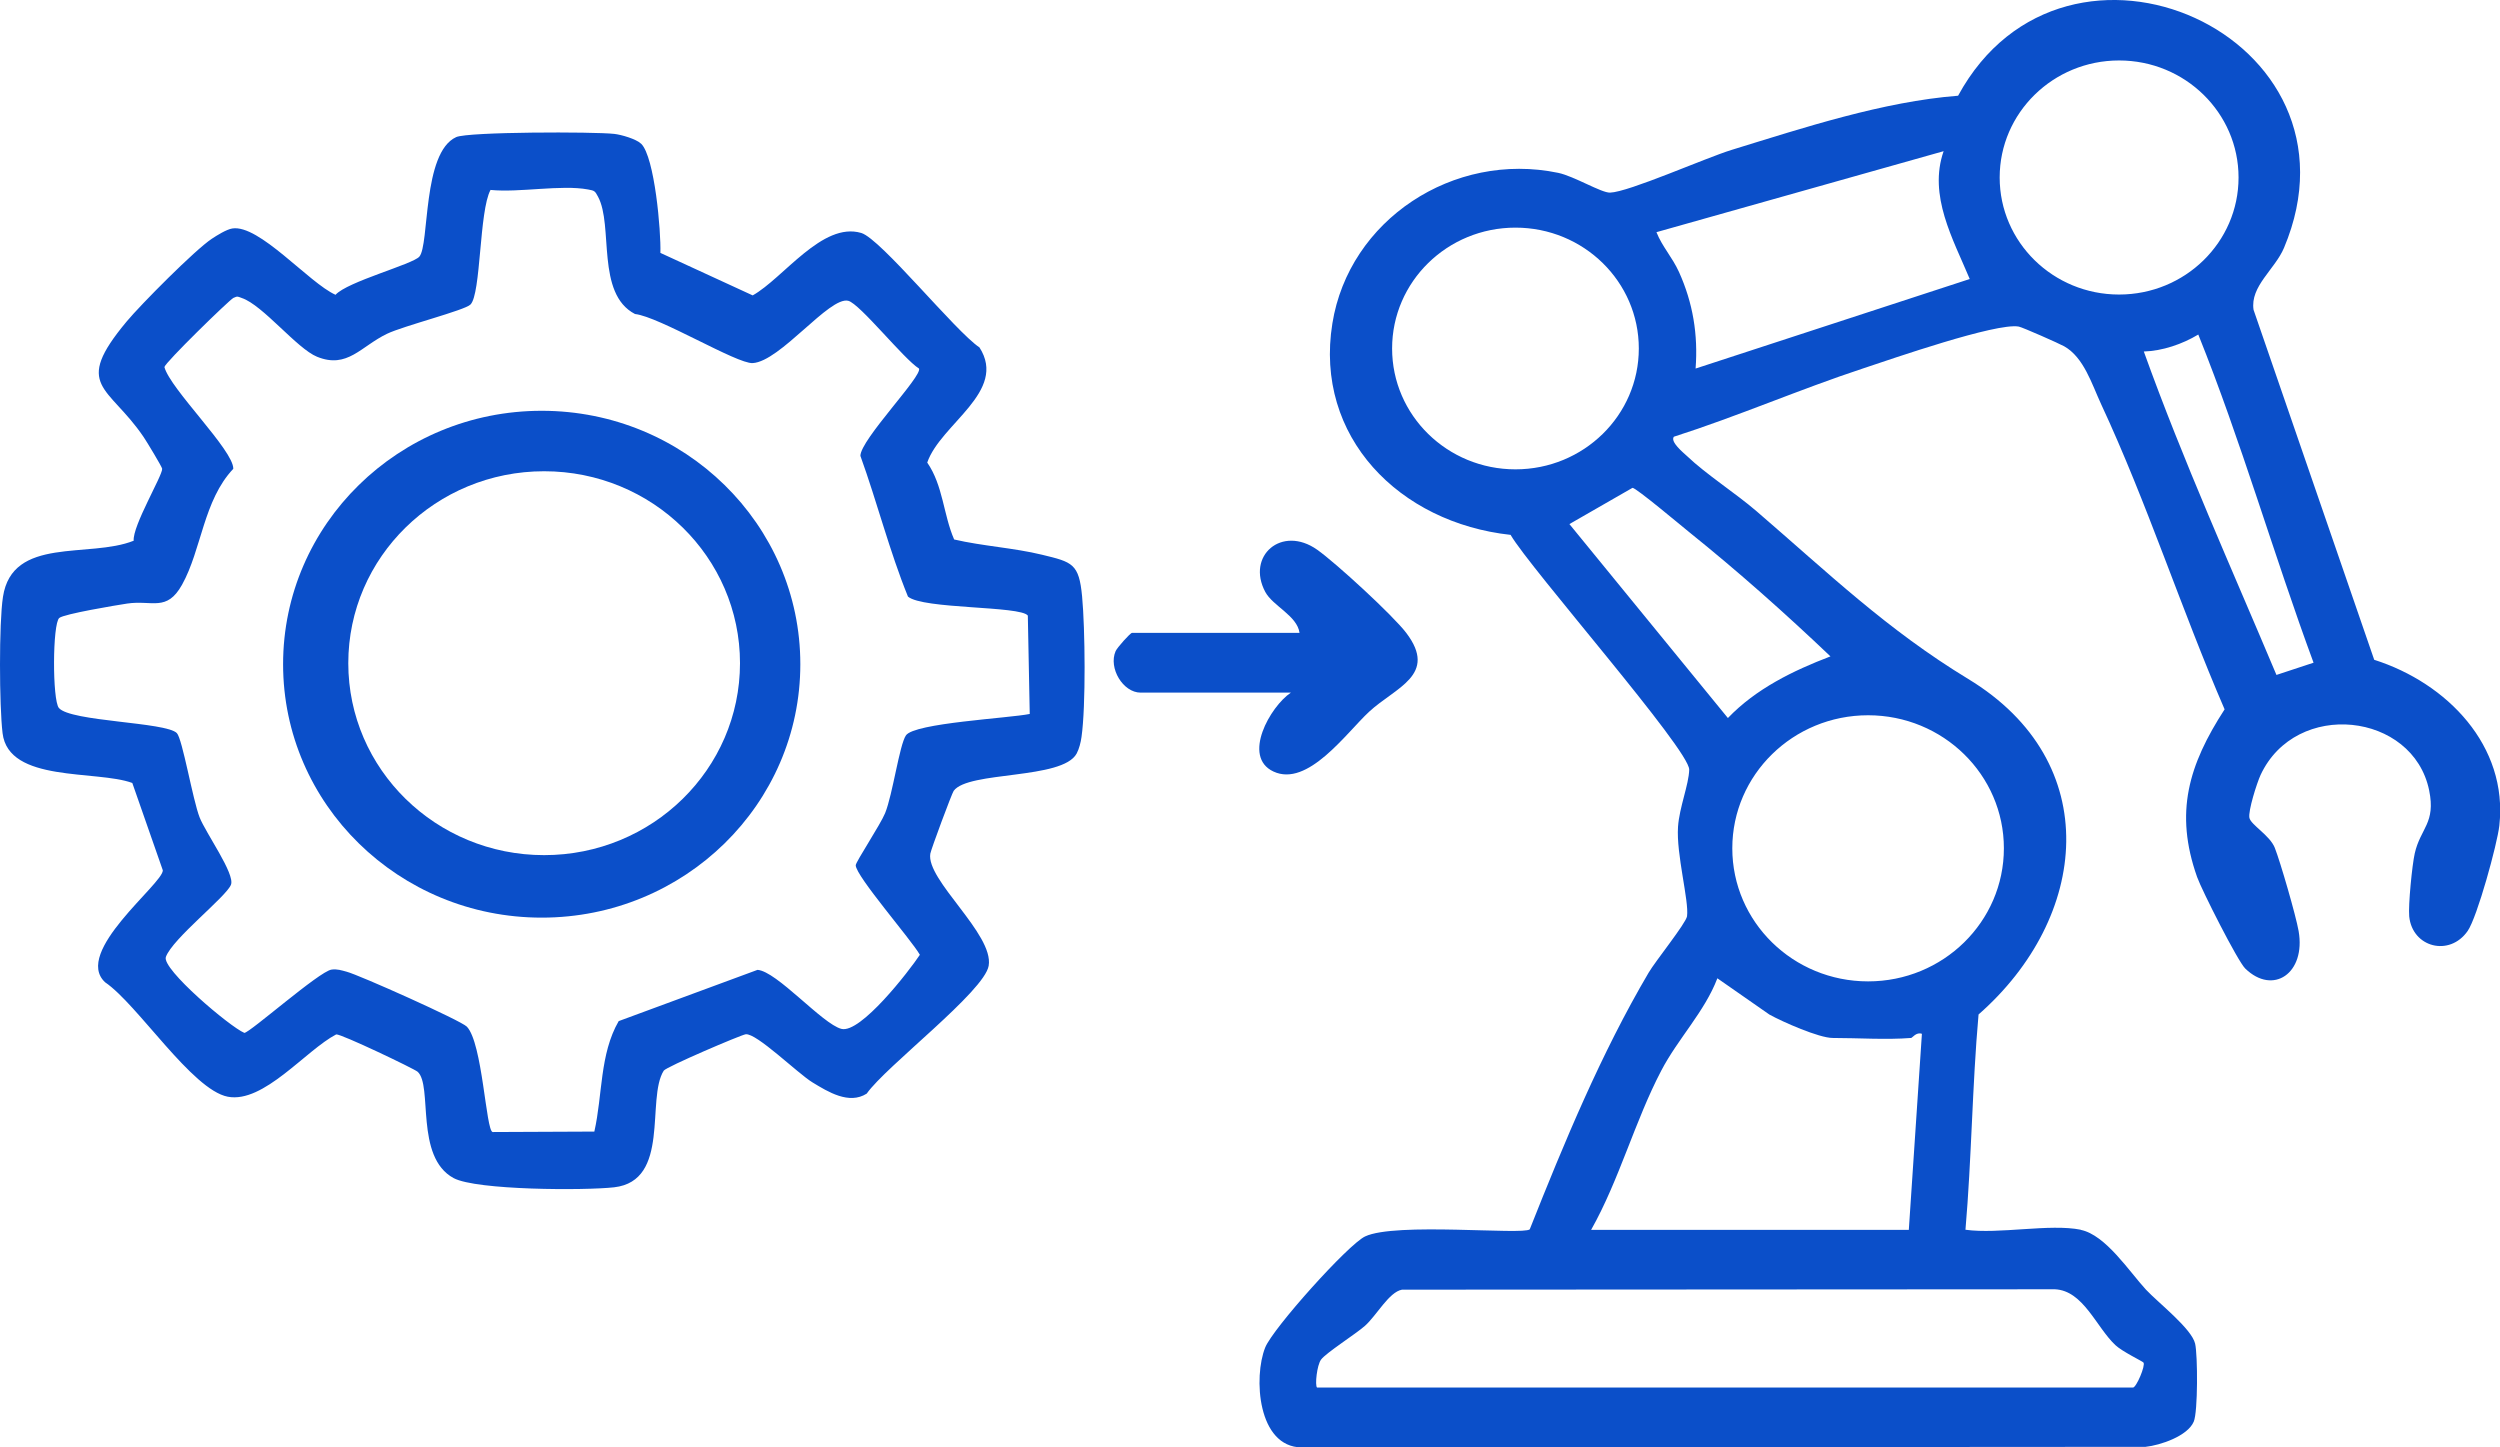
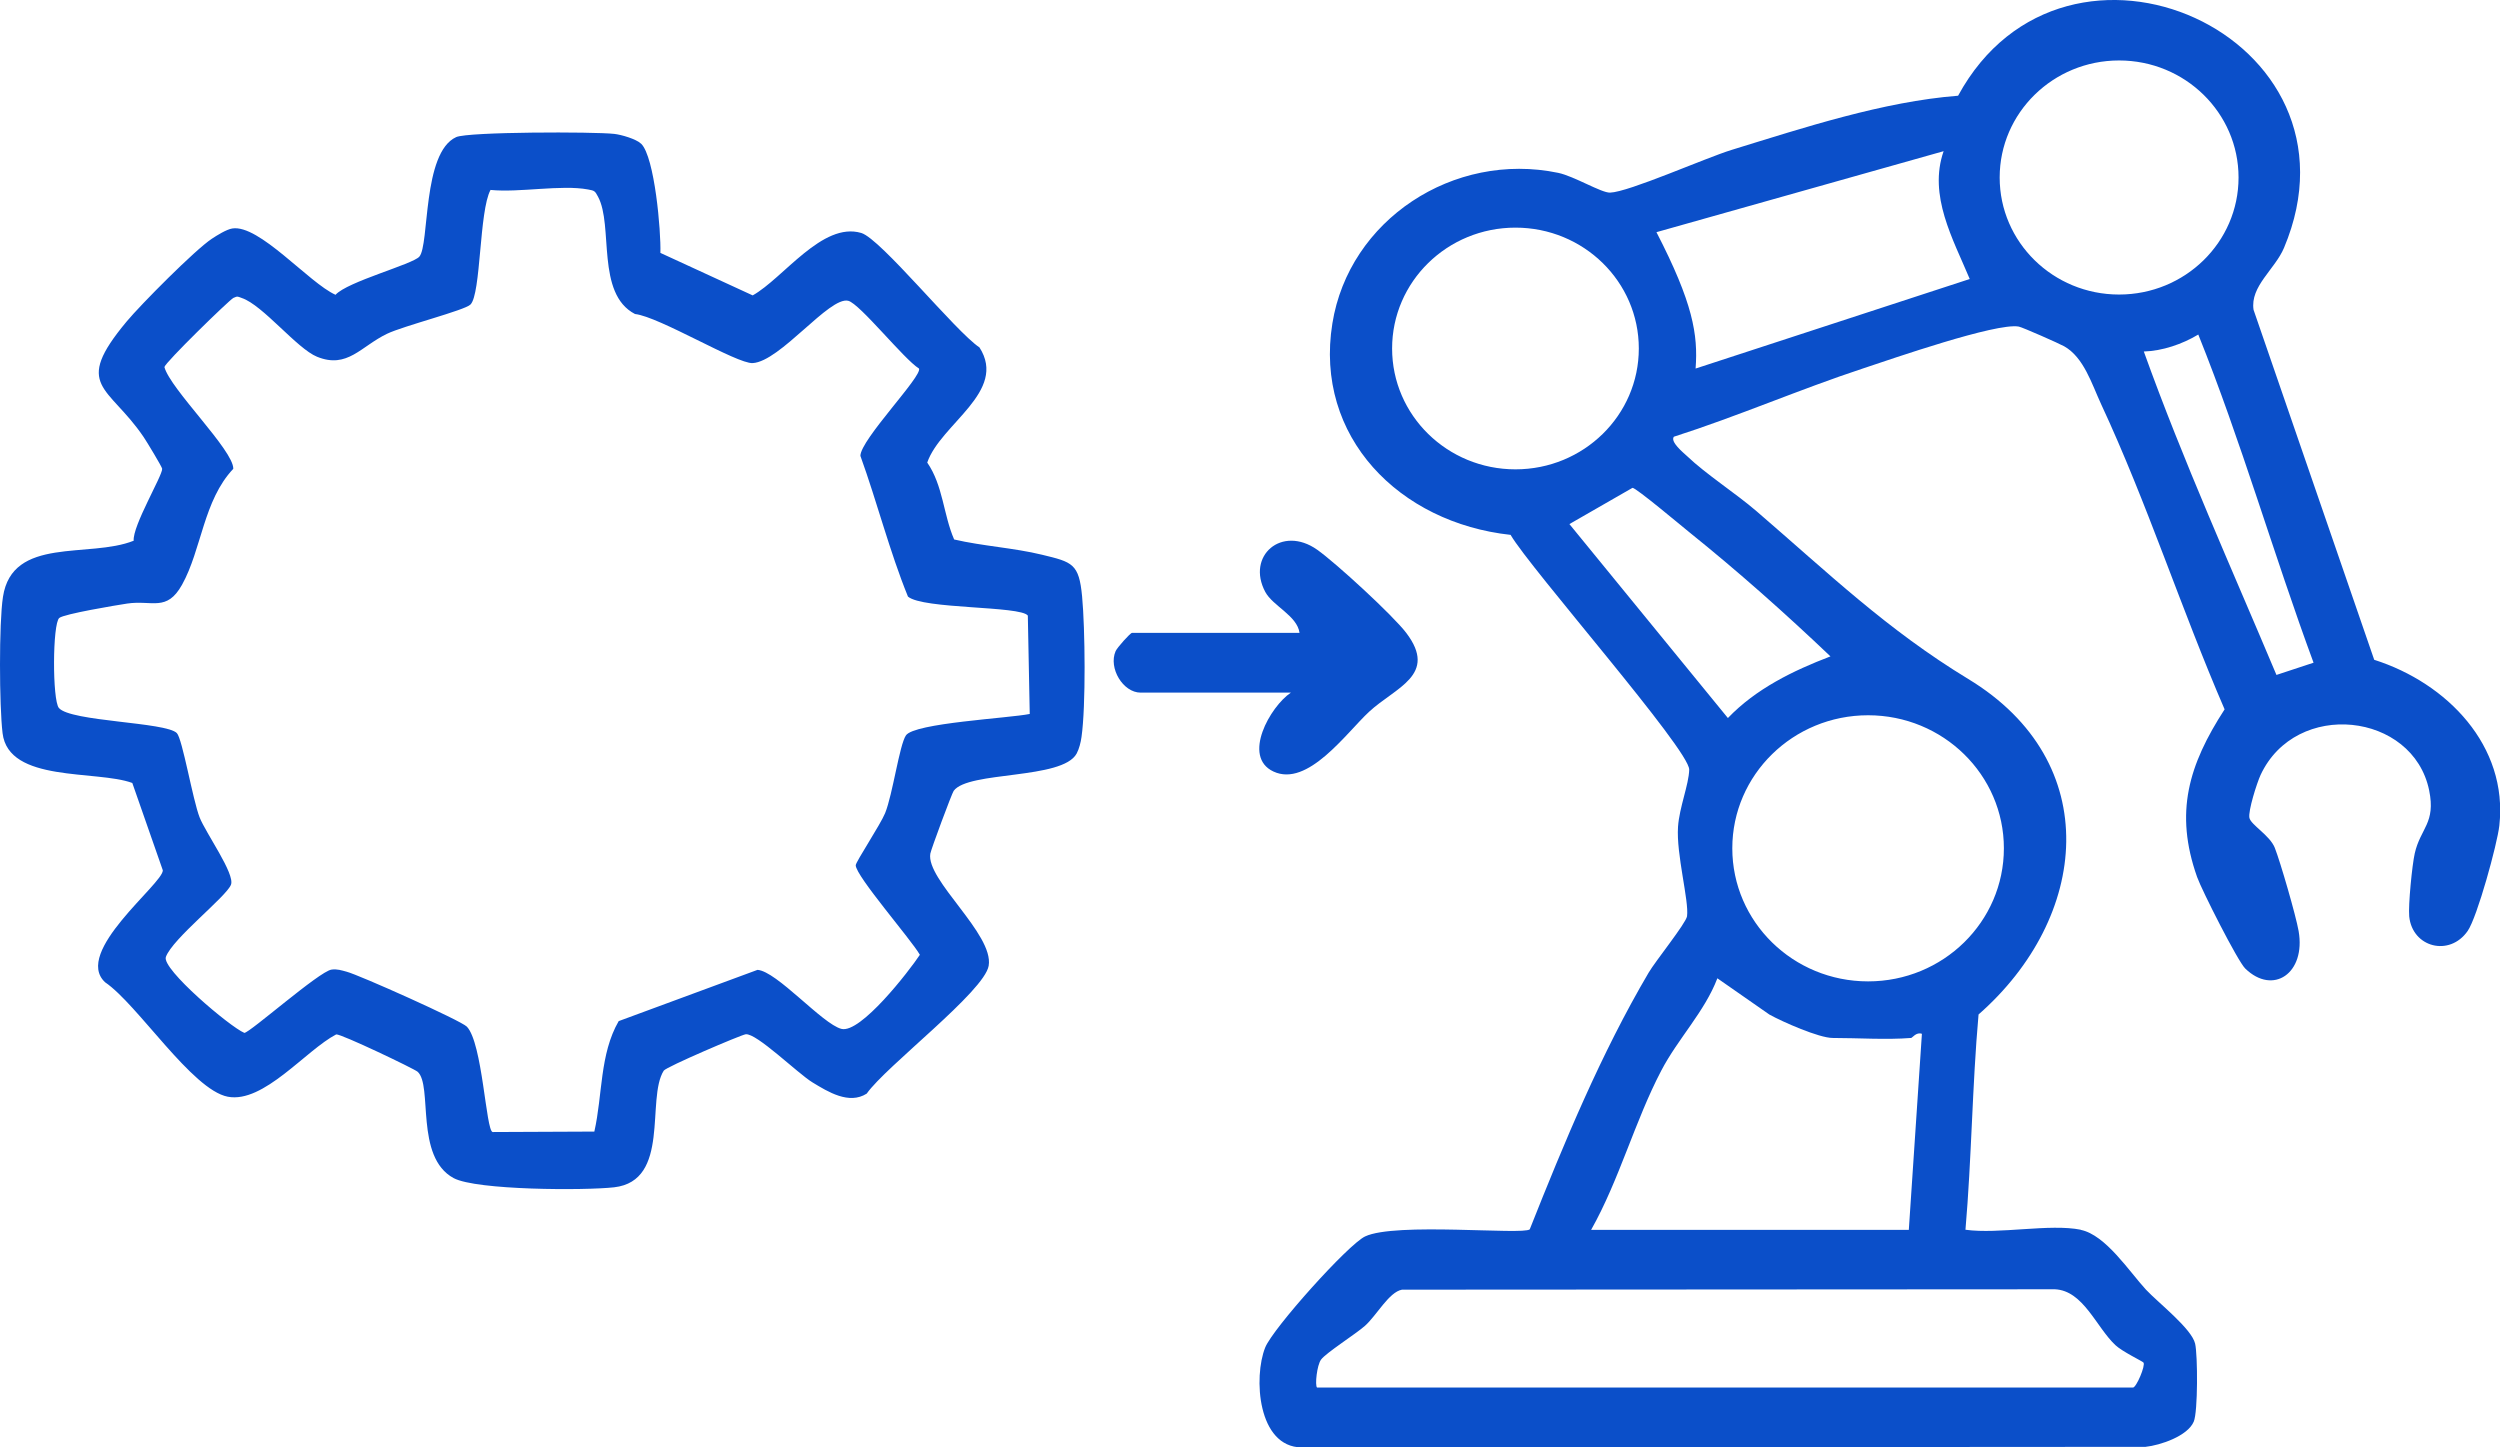
<svg xmlns="http://www.w3.org/2000/svg" width="38" height="22" viewBox="0 0 38 22" fill="none">
-   <path d="M31.627 18.694C32.005 18.77 32.366 19.329 32.618 19.602C32.805 19.802 33.313 20.195 33.366 20.424C33.406 20.599 33.409 21.461 33.345 21.609C33.252 21.828 32.839 21.968 32.612 21.992L19.785 22.001C19.114 21.994 19.051 20.932 19.231 20.482C19.348 20.191 20.49 18.917 20.749 18.794C21.209 18.575 23.148 18.775 23.252 18.686C23.776 17.367 24.337 16.011 25.059 14.785C25.16 14.612 25.628 14.032 25.643 13.927C25.675 13.693 25.477 12.984 25.506 12.566C25.526 12.273 25.671 11.922 25.676 11.699C25.683 11.399 23.255 8.638 22.961 8.13C21.273 7.947 19.974 6.643 20.252 4.917C20.504 3.342 22.095 2.297 23.683 2.627C23.925 2.677 24.34 2.932 24.473 2.928C24.758 2.919 25.918 2.403 26.319 2.279C27.417 1.941 28.623 1.544 29.763 1.455C31.399 -1.553 36.076 0.54 34.717 3.767C34.579 4.095 34.2 4.351 34.254 4.709L36.088 10.029C37.197 10.382 38.124 11.338 37.99 12.548C37.959 12.83 37.654 13.94 37.509 14.15C37.233 14.548 36.667 14.401 36.62 13.929C36.604 13.758 36.665 13.143 36.704 12.972C36.791 12.587 37.026 12.513 36.923 12.013C36.679 10.826 34.899 10.626 34.361 11.779C34.304 11.903 34.17 12.325 34.191 12.431C34.212 12.537 34.502 12.697 34.577 12.887C34.661 13.1 34.899 13.921 34.939 14.152C35.051 14.793 34.551 15.134 34.127 14.721C34.013 14.61 33.466 13.529 33.396 13.331C33.049 12.35 33.267 11.627 33.814 10.782C33.152 9.252 32.64 7.653 31.936 6.141C31.796 5.839 31.675 5.433 31.376 5.264C31.302 5.222 30.743 4.975 30.685 4.964C30.346 4.902 28.753 5.456 28.319 5.6C27.352 5.919 26.413 6.328 25.443 6.638C25.383 6.716 25.588 6.881 25.64 6.93C25.934 7.211 26.377 7.493 26.7 7.771C27.799 8.717 28.676 9.566 29.918 10.321C32.003 11.586 31.751 13.95 30.074 15.42C29.977 16.511 29.969 17.609 29.875 18.692C30.383 18.763 31.157 18.597 31.628 18.692L31.627 18.694ZM34.026 2.698C34.026 1.716 33.213 0.919 32.21 0.919C31.208 0.919 30.395 1.716 30.395 2.698C30.395 3.681 31.208 4.477 32.21 4.477C33.213 4.477 34.026 3.681 34.026 2.698ZM29.543 2.298L25.178 3.529C25.264 3.747 25.417 3.907 25.52 4.133C25.733 4.604 25.812 5.087 25.773 5.602L29.94 4.241C29.686 3.633 29.308 2.973 29.543 2.298L29.543 2.298ZM24.91 5.297C24.91 4.282 24.071 3.46 23.035 3.46C21.999 3.46 21.16 4.282 21.16 5.297C21.16 6.312 21.999 7.134 23.035 7.134C24.071 7.134 24.91 6.312 24.91 5.297ZM35.166 10.073C34.557 8.423 34.065 6.703 33.414 5.085C33.171 5.231 32.871 5.334 32.586 5.343C33.183 7.006 33.922 8.642 34.602 10.259L35.166 10.073L35.166 10.073ZM25.679 8.091C25.558 7.994 24.87 7.415 24.814 7.415L23.855 7.966L26.264 10.914C26.691 10.469 27.253 10.195 27.823 9.977C27.136 9.323 26.418 8.685 25.679 8.091ZM30.459 12.894C30.459 11.777 29.535 10.872 28.395 10.872C27.255 10.872 26.331 11.777 26.331 12.894C26.331 14.012 27.255 14.917 28.395 14.917C29.535 14.917 30.459 14.012 30.459 12.894ZM29.047 15.777C28.675 15.807 28.238 15.777 27.857 15.777C27.65 15.777 27.097 15.533 26.896 15.422L26.104 14.87C25.911 15.377 25.504 15.789 25.252 16.272C24.852 17.034 24.613 17.935 24.185 18.694H29.014L29.213 15.714C29.127 15.682 29.067 15.777 29.047 15.778V15.777ZM20.018 21.091H32.421C32.472 21.091 32.614 20.757 32.581 20.711C32.566 20.691 32.259 20.545 32.154 20.446C31.862 20.172 31.667 19.617 31.235 19.597L21.31 19.603C21.112 19.639 20.925 19.995 20.747 20.153C20.607 20.277 20.157 20.562 20.08 20.666C20.017 20.751 19.985 21.058 20.019 21.091H20.018Z" fill="#0B4FC9" />
+   <path d="M31.627 18.694C32.005 18.77 32.366 19.329 32.618 19.602C32.805 19.802 33.313 20.195 33.366 20.424C33.406 20.599 33.409 21.461 33.345 21.609C33.252 21.828 32.839 21.968 32.612 21.992L19.785 22.001C19.114 21.994 19.051 20.932 19.231 20.482C19.348 20.191 20.49 18.917 20.749 18.794C21.209 18.575 23.148 18.775 23.252 18.686C23.776 17.367 24.337 16.011 25.059 14.785C25.16 14.612 25.628 14.032 25.643 13.927C25.675 13.693 25.477 12.984 25.506 12.566C25.526 12.273 25.671 11.922 25.676 11.699C25.683 11.399 23.255 8.638 22.961 8.13C21.273 7.947 19.974 6.643 20.252 4.917C20.504 3.342 22.095 2.297 23.683 2.627C23.925 2.677 24.34 2.932 24.473 2.928C24.758 2.919 25.918 2.403 26.319 2.279C27.417 1.941 28.623 1.544 29.763 1.455C31.399 -1.553 36.076 0.54 34.717 3.767C34.579 4.095 34.2 4.351 34.254 4.709L36.088 10.029C37.197 10.382 38.124 11.338 37.99 12.548C37.959 12.83 37.654 13.94 37.509 14.15C37.233 14.548 36.667 14.401 36.62 13.929C36.604 13.758 36.665 13.143 36.704 12.972C36.791 12.587 37.026 12.513 36.923 12.013C36.679 10.826 34.899 10.626 34.361 11.779C34.304 11.903 34.17 12.325 34.191 12.431C34.212 12.537 34.502 12.697 34.577 12.887C34.661 13.1 34.899 13.921 34.939 14.152C35.051 14.793 34.551 15.134 34.127 14.721C34.013 14.61 33.466 13.529 33.396 13.331C33.049 12.35 33.267 11.627 33.814 10.782C33.152 9.252 32.64 7.653 31.936 6.141C31.796 5.839 31.675 5.433 31.376 5.264C31.302 5.222 30.743 4.975 30.685 4.964C30.346 4.902 28.753 5.456 28.319 5.6C27.352 5.919 26.413 6.328 25.443 6.638C25.383 6.716 25.588 6.881 25.64 6.93C25.934 7.211 26.377 7.493 26.7 7.771C27.799 8.717 28.676 9.566 29.918 10.321C32.003 11.586 31.751 13.95 30.074 15.42C29.977 16.511 29.969 17.609 29.875 18.692C30.383 18.763 31.157 18.597 31.628 18.692L31.627 18.694ZM34.026 2.698C34.026 1.716 33.213 0.919 32.21 0.919C31.208 0.919 30.395 1.716 30.395 2.698C30.395 3.681 31.208 4.477 32.21 4.477C33.213 4.477 34.026 3.681 34.026 2.698ZM29.543 2.298L25.178 3.529C25.733 4.604 25.812 5.087 25.773 5.602L29.94 4.241C29.686 3.633 29.308 2.973 29.543 2.298L29.543 2.298ZM24.91 5.297C24.91 4.282 24.071 3.46 23.035 3.46C21.999 3.46 21.16 4.282 21.16 5.297C21.16 6.312 21.999 7.134 23.035 7.134C24.071 7.134 24.91 6.312 24.91 5.297ZM35.166 10.073C34.557 8.423 34.065 6.703 33.414 5.085C33.171 5.231 32.871 5.334 32.586 5.343C33.183 7.006 33.922 8.642 34.602 10.259L35.166 10.073L35.166 10.073ZM25.679 8.091C25.558 7.994 24.87 7.415 24.814 7.415L23.855 7.966L26.264 10.914C26.691 10.469 27.253 10.195 27.823 9.977C27.136 9.323 26.418 8.685 25.679 8.091ZM30.459 12.894C30.459 11.777 29.535 10.872 28.395 10.872C27.255 10.872 26.331 11.777 26.331 12.894C26.331 14.012 27.255 14.917 28.395 14.917C29.535 14.917 30.459 14.012 30.459 12.894ZM29.047 15.777C28.675 15.807 28.238 15.777 27.857 15.777C27.65 15.777 27.097 15.533 26.896 15.422L26.104 14.87C25.911 15.377 25.504 15.789 25.252 16.272C24.852 17.034 24.613 17.935 24.185 18.694H29.014L29.213 15.714C29.127 15.682 29.067 15.777 29.047 15.778V15.777ZM20.018 21.091H32.421C32.472 21.091 32.614 20.757 32.581 20.711C32.566 20.691 32.259 20.545 32.154 20.446C31.862 20.172 31.667 19.617 31.235 19.597L21.31 19.603C21.112 19.639 20.925 19.995 20.747 20.153C20.607 20.277 20.157 20.562 20.08 20.666C20.017 20.751 19.985 21.058 20.019 21.091H20.018Z" fill="#0B4FC9" />
  <path d="M9.746 2.185C9.951 2.387 10.049 3.519 10.038 3.844L11.441 4.49C11.908 4.228 12.5 3.366 13.091 3.541C13.388 3.629 14.521 5.036 14.888 5.281C15.32 5.953 14.296 6.443 14.094 7.031C14.336 7.382 14.338 7.82 14.503 8.2C14.936 8.301 15.408 8.327 15.839 8.432C16.302 8.544 16.401 8.566 16.448 9.067C16.494 9.554 16.506 10.734 16.439 11.202C16.428 11.283 16.403 11.383 16.365 11.454C16.149 11.854 14.716 11.716 14.496 12.021C14.467 12.062 14.152 12.909 14.141 12.975C14.072 13.375 15.109 14.198 15.028 14.679C14.963 15.071 13.466 16.206 13.174 16.623C12.906 16.794 12.587 16.597 12.349 16.452C12.128 16.318 11.497 15.698 11.334 15.721C11.261 15.731 10.125 16.217 10.089 16.274C9.818 16.703 10.197 17.948 9.335 18.047C8.891 18.097 7.24 18.093 6.895 17.907C6.3 17.585 6.582 16.496 6.347 16.29C6.296 16.245 5.177 15.71 5.11 15.723C4.648 15.964 4.007 16.775 3.462 16.67C2.918 16.565 2.091 15.265 1.598 14.931C1.104 14.474 2.478 13.434 2.475 13.229L2.011 11.901C1.465 11.701 0.129 11.901 0.039 11.144C-0.011 10.73 -0.017 9.474 0.045 9.073C0.186 8.146 1.356 8.491 2.032 8.219C2.013 7.993 2.472 7.227 2.465 7.125C2.463 7.097 2.229 6.71 2.184 6.644C1.649 5.854 1.096 5.881 1.925 4.887C2.14 4.629 2.964 3.798 3.22 3.629C3.298 3.577 3.443 3.487 3.53 3.473C3.939 3.406 4.697 4.301 5.1 4.481C5.279 4.281 6.272 4.018 6.374 3.901C6.53 3.723 6.416 2.32 6.934 2.084C7.116 2.002 9.029 2.001 9.335 2.035C9.445 2.047 9.671 2.113 9.745 2.185L9.746 2.185ZM15.652 10.852L15.623 9.357C15.513 9.207 14.027 9.262 13.801 9.068C13.521 8.38 13.333 7.635 13.078 6.929C13.08 6.681 14.022 5.718 13.969 5.602C13.74 5.461 13.07 4.616 12.893 4.572C12.608 4.501 11.86 5.495 11.441 5.519C11.201 5.533 10.022 4.814 9.652 4.773C9.055 4.464 9.327 3.429 9.09 2.99C9.044 2.904 9.039 2.898 8.939 2.88C8.531 2.804 7.893 2.931 7.456 2.887C7.282 3.207 7.313 4.467 7.151 4.629C7.064 4.717 6.134 4.953 5.884 5.073C5.485 5.264 5.281 5.61 4.82 5.423C4.514 5.3 3.995 4.637 3.676 4.53C3.619 4.511 3.615 4.495 3.548 4.528C3.482 4.562 2.513 5.507 2.499 5.579C2.588 5.915 3.554 6.847 3.546 7.126C3.091 7.607 3.065 8.353 2.767 8.888C2.534 9.305 2.312 9.118 1.934 9.174C1.762 9.2 0.973 9.332 0.901 9.393C0.797 9.48 0.795 10.643 0.895 10.761C1.071 10.97 2.523 10.974 2.688 11.143C2.773 11.23 2.93 12.159 3.034 12.424C3.127 12.661 3.574 13.283 3.511 13.447C3.441 13.63 2.621 14.267 2.521 14.546C2.456 14.729 3.493 15.607 3.714 15.7C3.796 15.699 4.852 14.765 5.039 14.738C5.125 14.726 5.19 14.749 5.269 14.77C5.46 14.82 7.006 15.512 7.096 15.605C7.335 15.853 7.386 17.189 7.488 17.207L9.034 17.2C9.16 16.646 9.114 16.023 9.404 15.521L11.514 14.742C11.806 14.761 12.498 15.563 12.789 15.639C13.08 15.714 13.817 14.762 13.982 14.513C13.854 14.286 13.007 13.315 13.007 13.152C13.007 13.101 13.384 12.532 13.454 12.359C13.57 12.071 13.671 11.325 13.77 11.178C13.898 10.989 15.337 10.917 15.653 10.852H15.652Z" fill="#0B4FC9" />
  <path d="M19.62 10.528H17.338C17.07 10.528 16.846 10.155 16.957 9.898C16.98 9.844 17.181 9.62 17.206 9.62H19.753C19.717 9.358 19.346 9.211 19.232 8.997C18.94 8.449 19.483 7.977 20.02 8.355C20.303 8.554 21.171 9.352 21.375 9.62C21.862 10.262 21.21 10.448 20.81 10.819C20.464 11.14 19.878 11.972 19.356 11.727C18.875 11.502 19.307 10.739 19.621 10.528L19.62 10.528Z" fill="#0B4FC9" />
-   <path d="M12.165 10.096C12.165 12.223 10.405 13.948 8.234 13.948C6.063 13.948 4.303 12.223 4.303 10.096C4.303 7.969 6.063 6.244 8.234 6.244C10.405 6.244 12.165 7.969 12.165 10.096ZM11.248 10.08C11.248 8.469 9.915 7.163 8.271 7.163C6.626 7.163 5.294 8.469 5.294 10.08C5.294 11.692 6.626 12.998 8.271 12.998C9.915 12.998 11.248 11.692 11.248 10.08Z" fill="#0B4FC9" />
</svg>